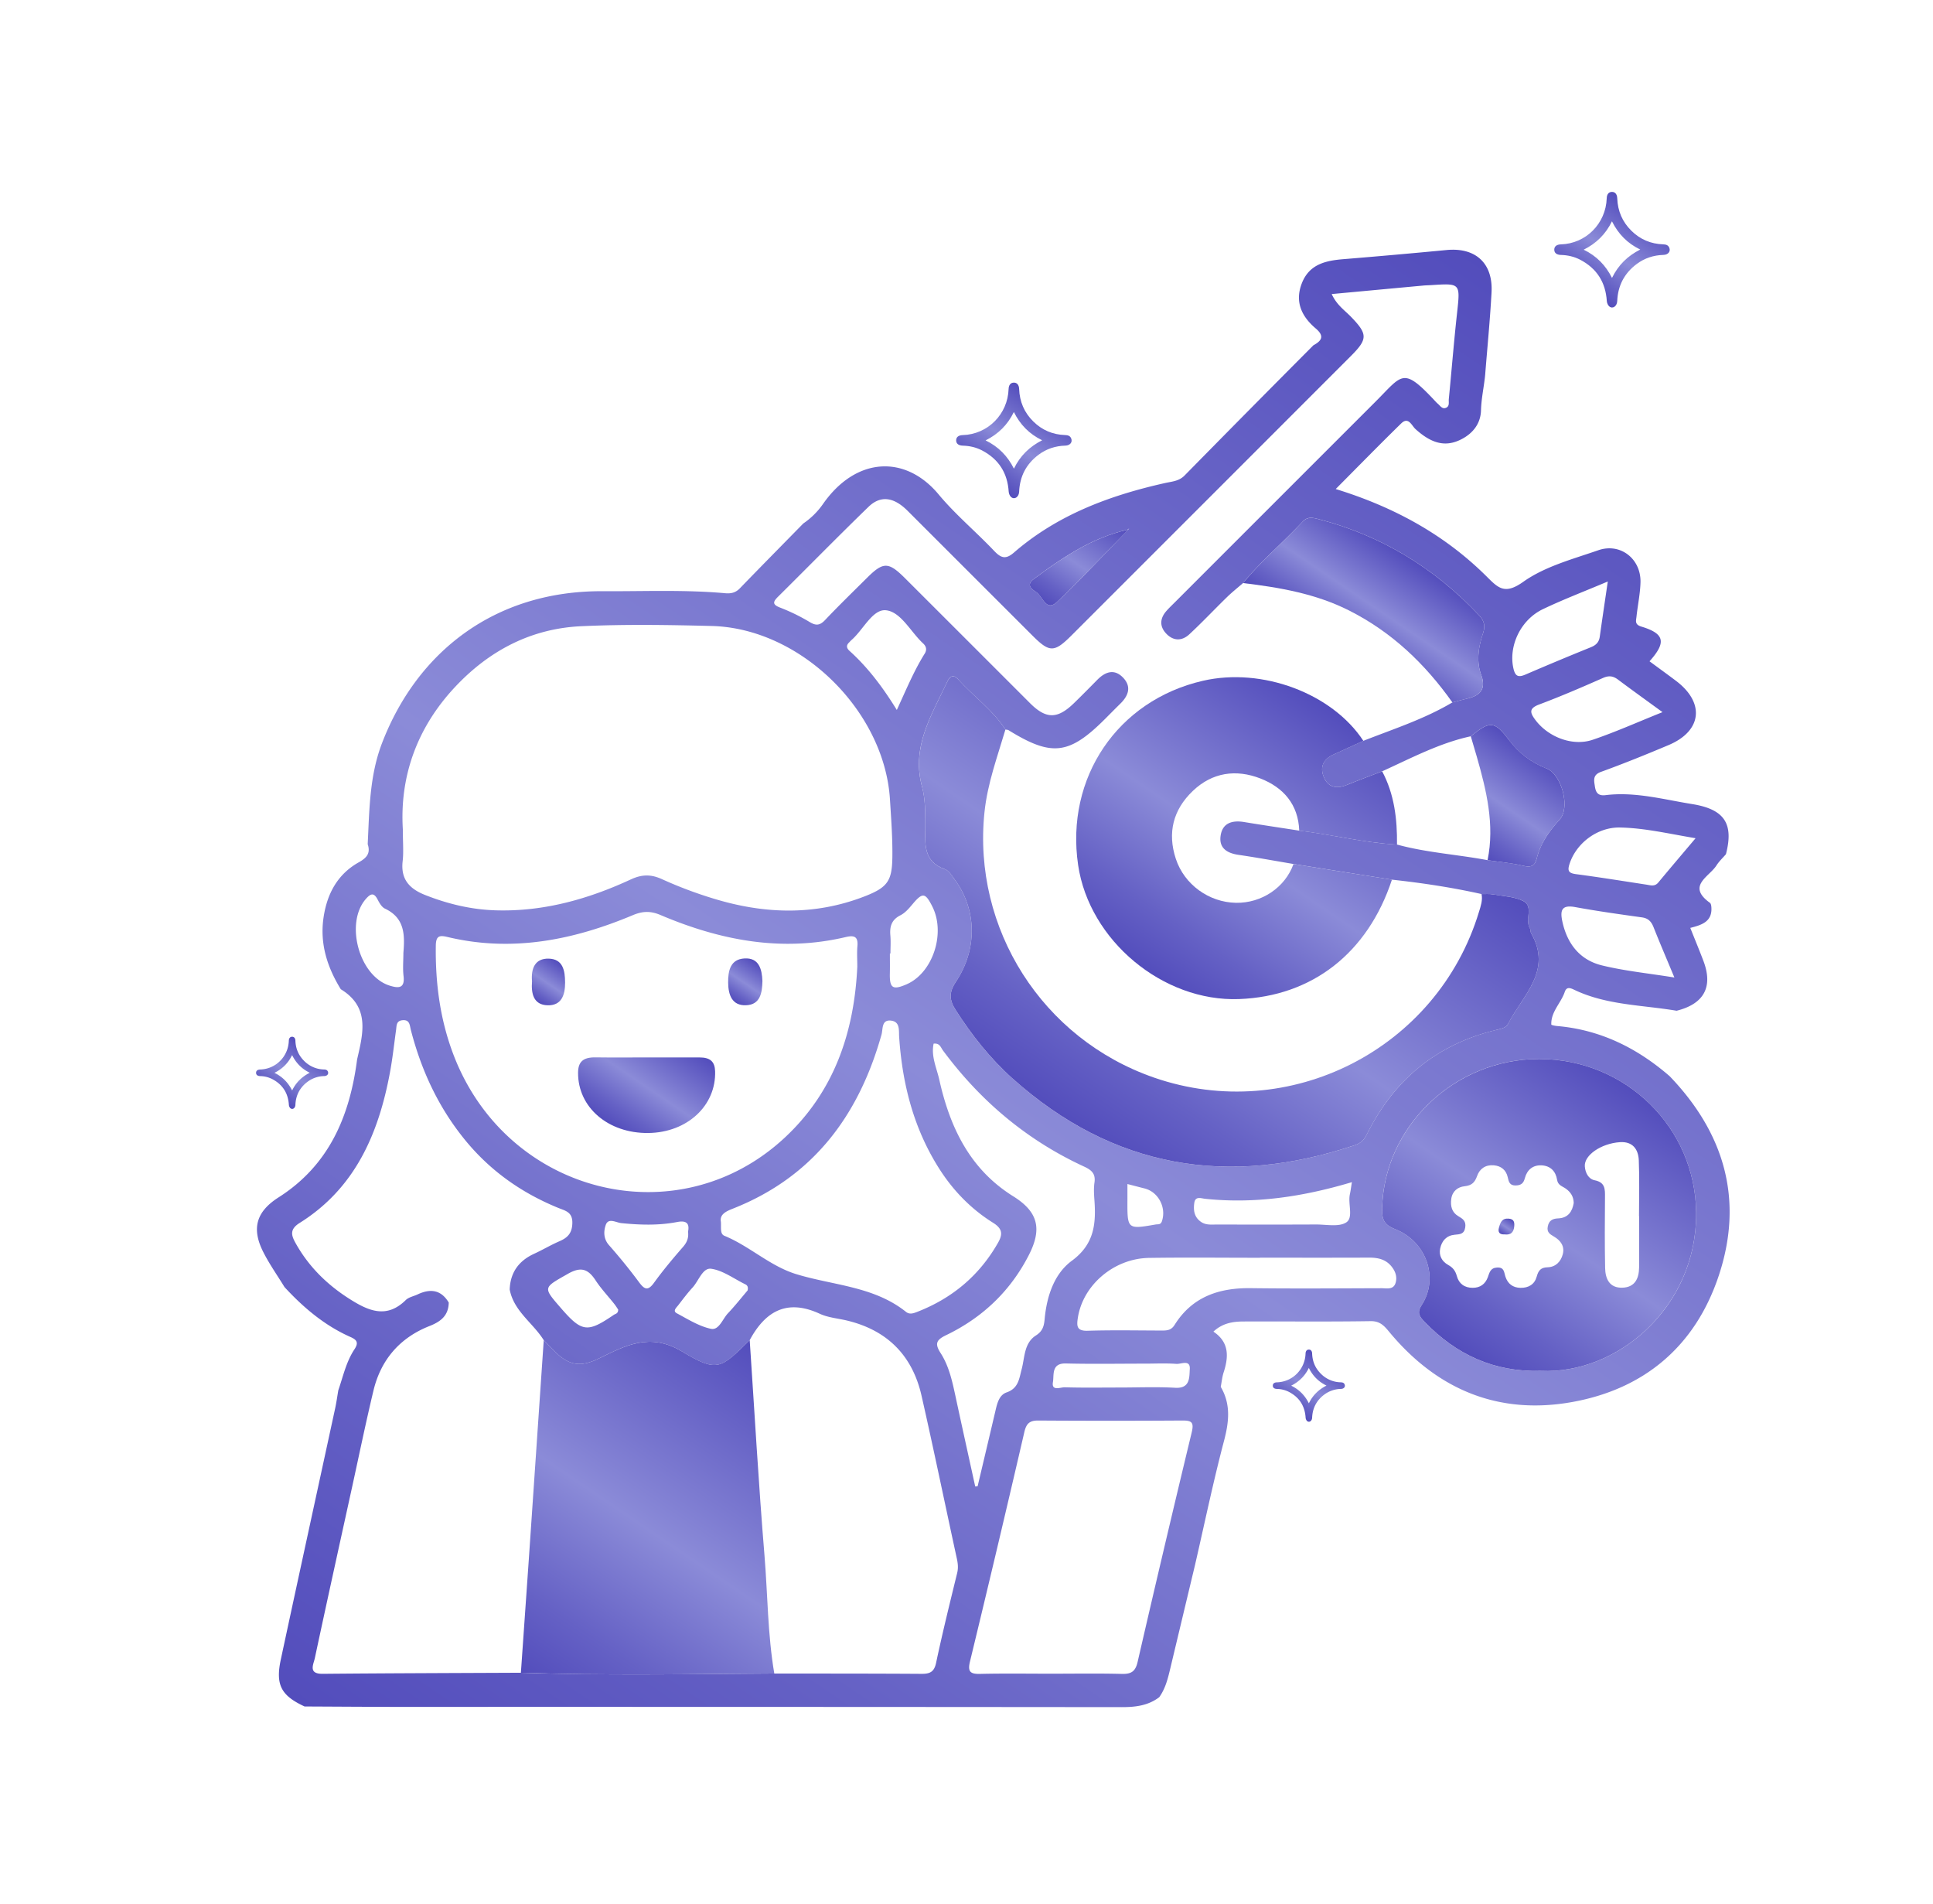
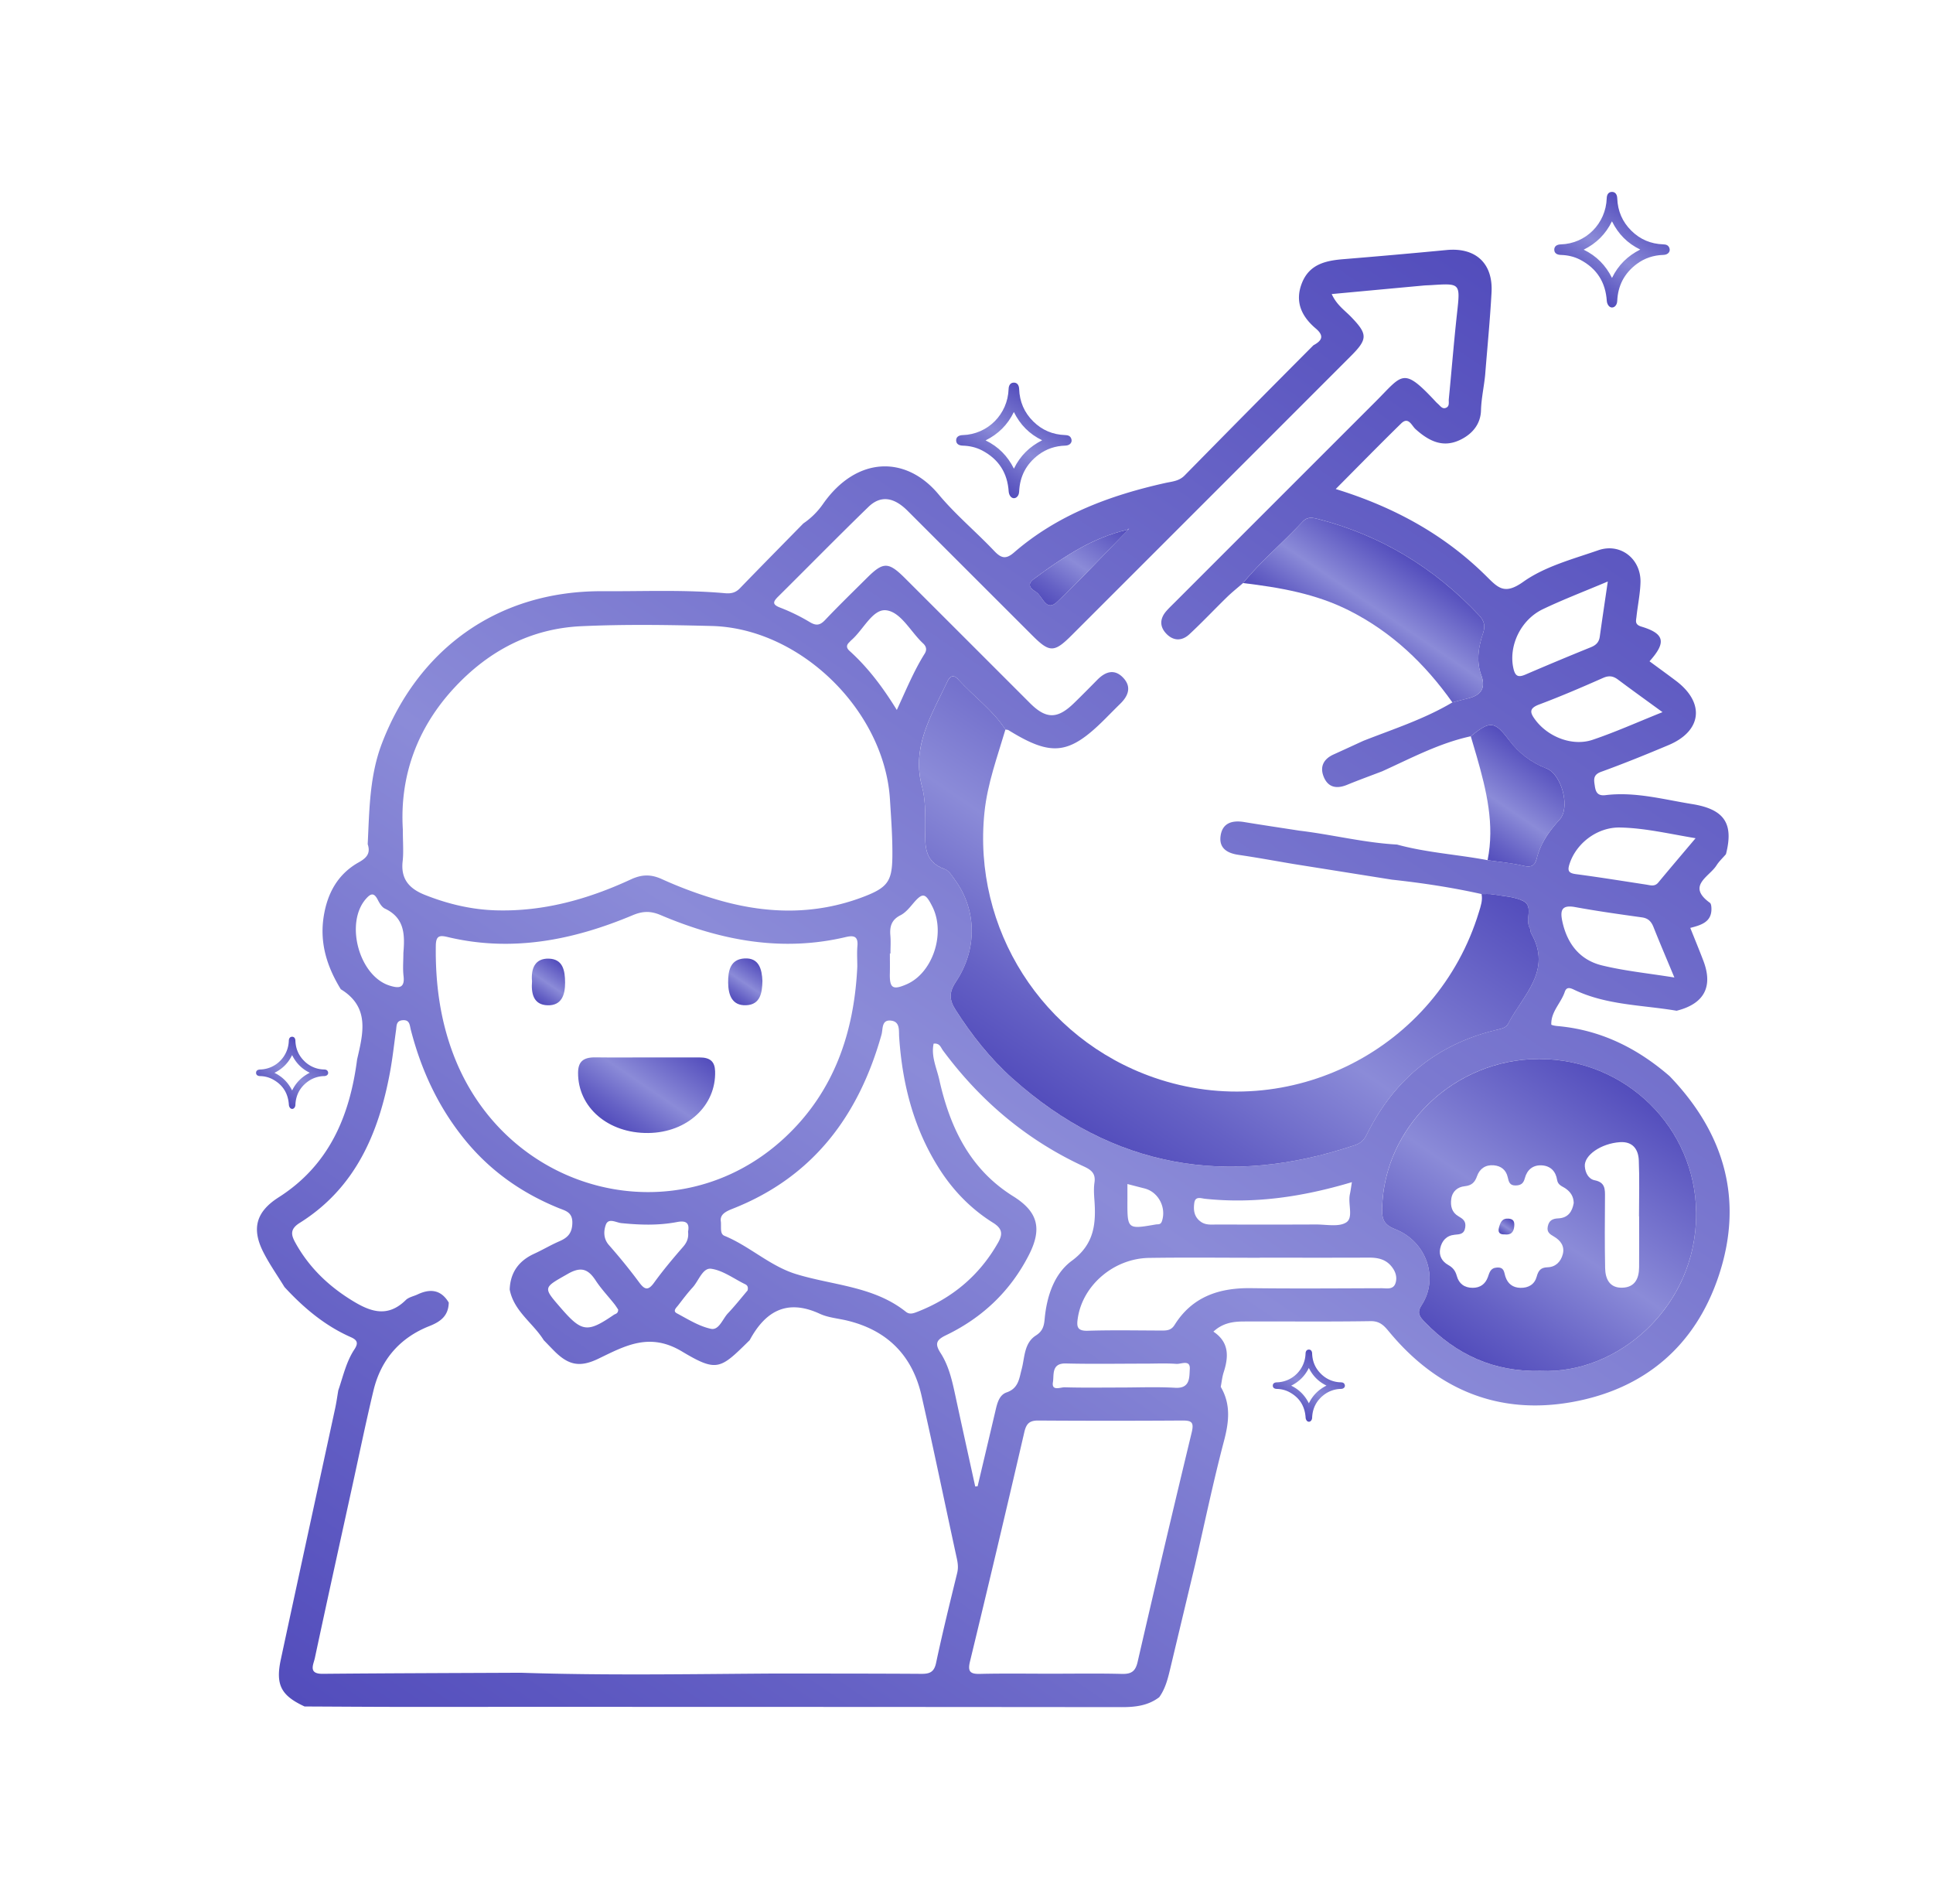
<svg xmlns="http://www.w3.org/2000/svg" xmlns:xlink="http://www.w3.org/1999/xlink" id="Layer_1" data-name="Layer 1" viewBox="0 0 4088.57 4026.96">
  <defs>
    <style>.cls-1{fill:url(#linear-gradient);}.cls-2{fill:url(#linear-gradient-2);}.cls-3{fill:url(#linear-gradient-3);}.cls-4{fill:url(#linear-gradient-4);}.cls-5{fill:url(#linear-gradient-5);}.cls-6{fill:url(#linear-gradient-6);}.cls-7{fill:url(#linear-gradient-7);}.cls-8{fill:url(#linear-gradient-8);}.cls-9{fill:url(#linear-gradient-9);}.cls-10{fill:url(#linear-gradient-10);}.cls-11{fill:url(#linear-gradient-11);}.cls-12{fill:url(#linear-gradient-12);}.cls-13{fill:url(#linear-gradient-13);}.cls-14{fill:url(#linear-gradient-14);}.cls-15{fill:url(#linear-gradient-15);}.cls-16{fill:url(#linear-gradient-16);}.cls-17{fill:url(#linear-gradient-17);}</style>
    <linearGradient id="linear-gradient" x1="1037.79" y1="3879.3" x2="3247.68" y2="626.14" gradientUnits="userSpaceOnUse">
      <stop offset="0" stop-color="#534dbc" />
      <stop offset="0.17" stop-color="#6561c5" />
      <stop offset="0.47" stop-color="#8b8bd8" />
      <stop offset="0.62" stop-color="#7b79d0" />
      <stop offset="1" stop-color="#534dbc" />
    </linearGradient>
    <linearGradient id="linear-gradient-2" x1="1138.59" y1="3562.43" x2="1618.35" y2="2856.18" xlink:href="#linear-gradient" />
    <linearGradient id="linear-gradient-3" x1="2424.1" y1="2052.27" x2="2805.98" y2="1490.1" xlink:href="#linear-gradient" />
    <linearGradient id="linear-gradient-4" x1="2226.73" y1="2347.67" x2="2746.63" y2="1582.33" xlink:href="#linear-gradient" />
    <linearGradient id="linear-gradient-5" x1="3069.02" y1="2843.43" x2="3441.34" y2="2295.35" xlink:href="#linear-gradient" />
    <linearGradient id="linear-gradient-6" x1="2854.48" y1="1385.96" x2="2990.58" y2="1185.61" xlink:href="#linear-gradient" />
    <linearGradient id="linear-gradient-7" x1="3109.08" y1="1793.63" x2="3246.14" y2="1591.88" xlink:href="#linear-gradient" />
    <linearGradient id="linear-gradient-8" x1="2213.88" y1="1277.43" x2="2340.71" y2="1090.72" xlink:href="#linear-gradient" />
    <linearGradient id="linear-gradient-9" x1="2384.87" y1="1121.03" x2="2387.69" y2="1116.88" xlink:href="#linear-gradient" />
    <linearGradient id="linear-gradient-10" x1="1297.76" y1="2383.39" x2="1428.28" y2="2191.25" xlink:href="#linear-gradient" />
    <linearGradient id="linear-gradient-11" x1="1549.47" y1="2115.91" x2="1603.41" y2="2036.49" xlink:href="#linear-gradient" />
    <linearGradient id="linear-gradient-12" x1="1132.57" y1="2116.1" x2="1186.29" y2="2037.01" xlink:href="#linear-gradient" />
    <linearGradient id="linear-gradient-13" x1="3176.19" y1="2610.63" x2="3197.83" y2="2578.78" xlink:href="#linear-gradient" />
    <linearGradient id="linear-gradient-14" x1="2086.85" y1="1016.05" x2="2202.32" y2="846.07" xlink:href="#linear-gradient" />
    <linearGradient id="linear-gradient-15" x1="3351.9" y1="612.74" x2="3467.37" y2="442.76" xlink:href="#linear-gradient" />
    <linearGradient id="linear-gradient-16" x1="2732.4" y1="2983.19" x2="2804.49" y2="2877.08" xlink:href="#linear-gradient" />
    <linearGradient id="linear-gradient-17" x1="581.88" y1="2321.62" x2="653.96" y2="2215.51" xlink:href="#linear-gradient" />
  </defs>
  <title>Primera SERVICE</title>
  <path class="cls-1" d="M777.74,1785.21c3.56-71.94,3.73-144.21,30.07-213.12C882,1378.2,1047.1,1248.9,1275.15,1250.24c86.18.5,172.46-3.48,258.5,4.25,12.52,1.12,22.25-1,31.32-10.4,44.48-46,89.43-91.49,134.22-137.17a160.72,160.72,0,0,0,41.67-41.29c70.75-100.93,175.16-103.36,244.42-20.12,35.59,42.78,79.06,78.91,117.48,119.46,14.62,15.42,24.58,18.52,41.91,3.51,92.15-79.85,202.49-120.79,319.56-147,14.27-3.19,29.35-3.75,41.33-15.94q135.77-138.18,272.51-275.39c17.81-9.63,23.75-19.56,4.87-35.57-29.74-25.22-44.79-56.33-29.28-95.79,15.69-39.94,50-47.63,87.62-50.71q109.42-8.94,218.7-19.37c61.05-5.75,98.18,27.94,94.83,89.56-3.15,57.94-8.85,115.74-13.42,173.61-2.35,25.35-8.19,50.13-8.88,75.91-.74,27.31-16.28,48-40.85,60.81-33.34,17.38-63.09,10.22-97.85-21.37-7.95-7.22-14.7-26.81-30.08-11.8-46.11,45-91.14,91.13-138.5,138.73,123.53,38.06,229.92,96.44,318.46,184.19,25,24.8,38.56,40.25,78.25,12,45.68-32.48,104.3-47.85,158.67-66.73,46.78-16.24,90.49,18.15,89.25,67.85-.62,24.29-5.89,48.44-8.47,72.71-.9,8.49-4.19,16.53,10.26,20.88,49.17,14.78,53.39,33.21,17.31,73.39,18.78,13.85,37.53,27.4,56,41.33,61.66,46.5,54.95,106.15-15.86,135.93-47.12,19.83-94.55,39.07-142.59,56.5-18,6.52-15,17.71-13.18,30.31s6,21,22.47,19c62.38-7.71,122.57,9.09,183.29,18.86,68.39,11,88.3,41.22,71.52,106-6.74,7.87-14.52,15.07-20,23.72-15.34,24.22-63.74,43.13-13.89,79.1,2.24,1.62,2.9,6.36,3.11,9.73,1.93,30.59-21.17,37.28-44.64,43.3,9.71,24.34,19,46.75,27.61,69.38,21.09,55.17,1.7,91.27-56.54,105.83-73-12.39-148.72-11.61-217.35-44.71-9-4.33-15.73-5.48-19.22,4.85-8,23.74-29.42,41.9-28.47,69,0,1.24,8.18,2.82,12.64,3.21,91.49,7.94,169.19,46.67,237.7,106.06,116.22,120.91,157.25,262.3,103.54,422.73-49.53,147.94-156.79,238.78-309.56,266.28-154.73,27.86-284-25.36-385-145.75-11.37-13.56-20-25.61-41.55-25.26-89.65,1.45-179.34.34-269,.72-22.17.1-44,3.3-63.45,21.44,33.66,22.45,32.39,53.06,21.65,86.16-3.19,9.84-4.14,20.39-6.13,30.62,21.74,37.09,17.46,74.26,6.82,114.6-22.8,86.46-41,174.13-61.06,261.31q-26.24,109.65-52.43,219.33c-5.09,21.44-10.3,42.74-23.43,61.06-23.46,17.83-50.21,21-79,21q-757.86-.71-1515.73-.5c-71,0-142-.57-213-.88-49.58-23-61.79-45.56-50.25-99.42,38-177.19,76.67-354.24,115-531.37,2.7-12.46,4.4-25.13,6.56-37.71,10.17-29.37,16.64-60.37,34.08-86.66,8.87-13.38,6.16-19.79-7.75-25.93-54.94-24.27-99.8-62.13-140.13-105.88-15.1-24.67-31.94-48.45-44.94-74.18-25.2-49.92-14.69-85.43,32.57-115.55,106.85-68.09,150.5-171.89,166-291.83,12.79-55.09,27.3-110.59-34.58-148.27C692,2045,676,1995.18,684.48,1939.39c7.56-49.82,29.67-90.84,74.45-115.88C775.93,1814,784.11,1804.24,777.74,1785.21Zm1606.57-664.87c-75.41,17.23-137.9,59-198.29,104.64-16.16,12.21-3.47,21.38,5.21,26.75,14.16,8.76,21,43.54,44.91,20.92,51.39-48.67,99.61-100.69,149.12-151.35l3.14-3.94ZM3146.45,1819c25.15,3.75,50.7,5.89,75.32,11.83,16.1,3.88,24.69.46,28.49-14.9,8-32.51,26.42-58.24,48.65-82.86,23.19-25.69,4-95.8-27.94-108.06-32.37-12.44-58.61-32.89-79.32-60.16-30.35-40-39.88-41.23-80.74-7.84-66.54,14.4-126.14,46.33-187.4,74.08-24.75,9.48-49.69,18.51-74.21,28.59-21.51,8.84-39.66,6.1-49.13-16.2-9.09-21.44-1.13-38.24,20.54-48,21.05-9.5,42-19.23,63-28.85,63.66-25,129.06-46,188.29-81.25,11.13-2.88,22.21-5.92,33.38-8.61,27-6.51,37.92-21.23,27.62-49.27-10.93-29.79-5.72-59.73,3.9-88.65,5.06-15.23,2.52-25.94-8.42-37.57-94.6-100.61-207.89-169.43-341.9-204.06-12.47-3.22-22-4.08-31.4,6-41.28,43.92-87.62,83-125.92,129.77-11.37,9.89-23.23,19.27-34,29.76-26.7,26-52.27,53.21-79.57,78.57-15.93,14.8-34.42,14.48-49.57-2.07-13.9-15.2-12.51-31.78.88-47.08,6.13-7,13-13.41,19.54-20q211.3-211.32,422.67-422.59c57.85-57.73,57.7-74.94,127-.68a59,59,0,0,0,5,4.92c5.09,4.3,9.22,11.92,17.3,8.57s5.29-12,5.92-18.42c5.9-60.25,10.71-120.62,17.32-180.79,7.08-64.36,7.78-64.27-54.4-60.25-5.81.38-11.65.41-17.45,1-63.35,5.84-126.69,11.74-193.15,17.92,10.48,23.09,27.34,34.23,40.71,48,35.51,36.71,35.91,47-.28,83.19q-295.3,295.4-590.73,590.66c-36.51,36.5-46.46,36.57-82.44.62q-132.3-132.15-264.55-264.35c-29.25-29.11-57.05-32.76-82.6-8-64.39,62.45-127.2,126.52-190.92,189.66-11,10.89-13,16.74,4.36,23.38a403.77,403.77,0,0,1,62.53,30.58c13.6,8.13,21.67,6.85,32.45-4.53,28.84-30.44,59-59.65,88.72-89.22,34.35-34.13,45.23-34,80.4,1.07Q2046.67,1355,2178.9,1487.24c34,33.85,57.93,33.48,92.62-.21,16.72-16.22,33.08-32.83,49.44-49.42,17-17.26,36.14-23.86,54.62-4.48,18.19,19.08,11.2,38.21-6,55-10.83,10.59-21.42,21.42-32.13,32.13-76.06,76-112.87,80.34-204.08,24-1.86-1.15-4.49-1-6.77-1.5-26.85-41.36-67.3-69.92-99.81-106-10.58-11.73-17.82-6.62-23.36,5.19-32.94,70.08-76.06,137.08-53.26,221.44,7.14,26.44,6.88,55.34,6.9,83.12,0,37.3-5.3,75,41.43,91.56,8.71,3.08,15.17,14.19,21.31,22.59,46,63,48.13,146.39,1.84,215.86-15,22.48-13.63,38.49-.27,59.37,34.1,53.3,73,102.58,120.15,144.67,213.36,190.73,456.47,230.54,724.57,141,11.53-3.85,18.82-10.44,24.65-22.17,57.7-116.18,148.75-191.65,275.78-221.81,9.47-2.25,19-4.08,23.55-12.94,30.84-60,94.28-112,48.19-191.51-1.66-2.86-.64-7.31-2.35-10.11-11.07-18.06,8.31-46-13.7-57.39-18.86-9.72-42.52-10.36-64.2-14.23-7.91-1.41-16.22-.54-24.34-.71-62.57-14-125.87-23.51-189.57-30.44L2736,1827.12c-38.86-6.54-77.62-13.7-116.6-19.38-24-3.51-41.28-14.31-37.7-40,3.82-27.45,24.51-33.52,49.72-29.37,38.85,6.39,77.81,12.17,116.73,18.21,69.15,8.24,137,25.58,206.78,29.43C3017.68,1803.19,3082.78,1807,3146.45,1819ZM949.18,2754.54c-.57,27.21-16.2,40-40.62,49.61-62.64,24.65-102.94,71.08-118.65,136.64-16.26,67.85-30.32,136.22-45.26,204.38-26.41,120.43-53,240.81-78.74,361.37-2.85,13.33-14.56,33.39,16.5,33.11,139.76-1.26,279.53-1.6,419.3-2.27,178.67,6,357.36,2.79,536,1.65,103.66.13,207.32,0,311,.67,17.56.11,27.06-3.45,31.24-23.13,13.51-63.66,29.13-126.87,44.6-190.09,2.63-10.74,1.56-20.25-.72-30.71-25-114.71-48.66-229.74-74.65-344.24-19.26-84.89-72.31-138.44-157.6-158.93-19.21-4.62-39.83-6.14-57.42-14.26-69.22-32-115.16-6-148.44,55.7-62.25,61.28-68.53,68.59-143.34,23.87-68.3-40.83-119.48-12.28-176.37,15.22-39.52,19.11-63.66,14.12-94.15-16.65-7.33-7.4-14.52-14.94-21.78-22.41-22.76-36.53-63.22-61.14-72-107.05,1.29-36.23,19.24-60.81,51.92-75.77,18-8.22,35-18.46,53.14-26.29,17.58-7.59,27.05-17.18,27.45-38.76.42-23.26-14.94-25.77-29.54-31.73-77.77-31.74-144.14-78.42-197.69-144.09-56.24-69-92.36-147.09-114.39-232.5-2.55-9.88-2.05-21.93-17.78-20.37-13.33,1.32-12.18,11.58-13.45,20.64-4.15,29.84-7.37,59.85-12.86,89.45-24.08,129.83-73.7,245.08-191,318.52-21.81,13.66-17.67,26.54-8.67,42.71,27.75,49.87,67,88.36,115.28,118.77,39.56,24.94,77.53,41.31,117.79,1.64,6.22-6.13,16.63-7.95,25-11.92C910.07,2724.67,932.84,2727.25,949.18,2754.54ZM852.06,1753.81c0,27.93,1.85,47.94-.4,67.48-4.37,38,14.33,58.24,47.39,71.3,48,19,97.52,30.87,149,32.48,101,3.15,195.64-23.39,286.24-65.34,23.31-10.79,42.52-11.22,66-.49a887.69,887.69,0,0,0,107.55,40.59c107.29,33.1,214.74,37.05,321.16-4.36,48.54-18.88,57.8-32.76,58.48-82.82.56-40.73-2.57-81.24-5.07-121.88-11.55-187.5-189.06-362.28-377.18-367-92-2.32-184.19-3.77-276,.5-105.61,4.9-194.2,51.23-266.45,128.22C881.07,1539.5,845.33,1643.17,852.06,1753.81Zm961.25,290.35c0-15.38-1-29.45.24-43.32,1.82-20.3-6.74-23.46-24.6-19.23-136.12,32.18-265.82,6.88-391.66-46.51-21.21-9-37.88-8.57-59,.3-125.92,52.83-255.57,78.62-391.67,46.08-17-4.07-24.52-2.7-24.81,18.38-1.11,80.07,9.29,158,38.25,232.85,113.64,293.63,473.42,383.36,699.52,173.36C1764.43,2308.67,1806.83,2182.9,1813.31,2044.16ZM3259,2899c162,7.43,329.77-134.16,328.59-333.6-1.08-181.17-149.33-325.86-332.12-325.94-178.69-.07-327.87,142-332.05,315.53-.52,21.72,2.54,34.63,27,44.15,67.44,26.22,93.49,104.46,56.4,161.09-11.07,16.9-3.12,25.28,6.91,35.66C3080.16,2864.58,3159.91,2901.8,3259,2899ZM2222.72,3539.41c50.06,0,100.15-.85,150.18.43,19.64.5,28.65-5,33.29-25.18q55.91-242.88,114.35-485.15c5.36-22.11,0-25.63-20.19-25.49q-151.93,1-303.87,0c-18.73-.14-25.63,6.14-29.9,24.58q-56.22,242.79-114.93,485c-5,20.74-.15,26.7,20.88,26.23C2122.57,3538.64,2172.65,3539.41,2222.72,3539.41Zm-697.94-955.57c.87,13.23-2.08,25.61,7.57,29.57,53.41,21.92,96.25,64,151.71,81,78.29,24,164.13,25.52,232.06,79.68,7.41,5.92,14.9,3.61,23,.5,74.44-28.76,132.15-76.79,171.81-146.47,10.59-18.6,9.23-30-10.63-42.43-47-29.36-85-68.72-114.63-115.7-53.49-84.72-77.29-178.47-83.85-277.45-.88-13.4,2.19-31.39-16.24-34.09-21.53-3.15-17.7,17.51-21.06,29.47-48.08,171-144.35,300.74-314,367.86C1535.73,2561.59,1521.85,2568,1524.78,2583.84Zm537.94,559.62,5.08-.46c12.47-52.68,25-105.35,37.35-158.07,3.79-16.22,7.69-34.77,24-40.4,25.12-8.68,26.45-29,31.76-48.85,6.78-25.33,4.86-55.48,30.37-71.67,14.1-9,16.93-19.71,18.27-34.4,4.37-48,19.95-95.82,57.59-123.5,48.48-35.67,51.33-79.85,47.55-130.47-.86-11.59-1.41-23.5.27-34.9,2.73-18.5-6-26.41-21.83-33.69-121.05-55.77-219.73-139-298.87-245.94-4.43-6-6.46-15.64-19.53-14.07-5.72,26.81,6.46,51.48,12,76.26,22.47,100.52,64.51,189.22,156.24,246.43,52.57,32.78,61.73,68.54,33.21,124.28-39,76.3-98.21,132.47-174.94,169.45-20.94,10.08-24.52,18-11.66,38,17.8,27.63,24.69,60,31.57,91.92C2034.78,3016.77,2048.84,3080.1,2062.72,3143.46Zm602-483.8v.18c-78.08,0-156.17-.92-234.23.26-74.56,1.13-140.05,57.6-150.69,126.72-2.67,17.39-2.53,28.08,20.9,27.35,52.38-1.64,104.86-.58,157.3-.46,10.75,0,19.42-.71,26.43-11.9,37.27-59.59,94-78.6,161.42-77.72,92,1.19,184.12.4,276.18.14,11,0,25.19,3.81,29.79-11.15,4-12.95-.49-25.28-9.28-35.72-12.38-14.71-28.77-17.92-47.08-17.84C2818.54,2659.86,2741.62,2659.66,2664.71,2659.66Zm876.83-592.53c-16.59-39.89-30.74-72.89-44-106.24-4.72-11.92-11.09-19-24.63-20.9-47.17-6.58-94.38-13.18-141.22-21.76-28.23-5.17-32.25,6.45-27.17,30.13,10.15,47.39,37,81.74,83.81,93.19C3436.56,2053.33,3486.42,2058.25,3541.54,2067.13ZM3400.72,1229.7c-49.86,21.07-94.28,38-137.08,58.42-47.48,22.61-72.85,77.85-62.72,124.58,3.82,17.62,10.29,20.41,25.84,13.72q68.76-29.6,138.16-57.7c10.87-4.4,17.17-10.59,18.81-22.31C3388.84,1309.76,3394.36,1273.16,3400.72,1229.7ZM3516.43,1506c-35.81-26.11-65.1-47.1-93.93-68.7-10.32-7.73-19.21-9.23-31.8-3.67-44.63,19.74-89.53,39.05-135.2,56.19-22.08,8.29-19.31,17.43-8.06,32.53,26.76,35.91,78.15,56.54,121.07,42.14C3416.6,1548.31,3463.07,1527.32,3516.43,1506Zm70,266.61c-56.62-9.47-107.51-21.6-159.71-22.66-48.15-1-92.24,33-106.62,76.06-5,15-3.06,20.4,13.41,22.57,49.58,6.53,99,14.54,148.41,22.1,9.09,1.38,17.94,4.82,25.59-4.38C3532.57,1836.09,3558,1806.23,3586.43,1772.57Zm-726.95,727.32c-104.58,31.2-206.29,46.18-310.87,35.13-8-.84-20.28-6-22.43,8.38-2.32,15.44-.54,30.24,14,40.4,10.45,7.31,22.25,5.67,33.75,5.69,69.83.1,139.67.23,209.5-.1,21.9-.1,48.69,5.8,64.3-4.54,15.27-10.12,3.06-39,7.44-59.26C2856.62,2518.94,2857.45,2512.15,2859.48,2499.89ZM1896.9,1501.38c20-43.36,36.21-82.8,58.86-118.94,5.11-8.16,3.68-15.38-3.26-21.8-26.36-24.37-47-66.85-78.56-70.1-28.31-2.92-48.08,41.61-73.35,63.33-1.75,1.51-3.18,3.39-4.84,5-6.57,6.4-4.85,12.18,1.23,17.67C1835.91,1411.69,1867.2,1453.24,1896.9,1501.38ZM1455.32,2604.64c3.87-19.2-5.2-23.86-23.23-20.39-39.1,7.51-78.44,6.26-117.89,2.3-11.24-1.13-27.47-12-33,4-4.42,12.82-5.15,28.91,6.79,42.46,22.22,25.24,43.58,51.36,63.57,78.39,11.71,15.84,19,19,32,1,19-26.28,40-51.24,61.3-75.73C1453.21,2627.09,1456.89,2617.43,1455.32,2604.64Zm428.13-588.32h-1.22c0,13.91.29,27.81-.06,41.71-.79,31.7,6,36.27,35.42,23.49,55.3-24,83-107.59,54.48-164.35-15-29.89-20.85-30.31-42.18-4.81-7.35,8.78-15.52,18.24-25.41,23.23-18.68,9.43-22.89,23.6-21.24,42.51C1884.35,1990.75,1883.45,2003.58,1883.45,2016.32Zm-1030.23-1.1c3.16-38,3.06-74-39.05-93.77-6.61-3.11-11.55-11.67-15.2-18.77-8-15.63-14.87-13.43-25.16-1.62-44.62,51.18-14.28,163.1,50.33,183.21,17.44,5.43,32.67,7.17,29.43-20.17C851.66,2048,853.22,2031.52,853.22,2015.22Zm1514,919c39.57,0,79.24-1.7,118.68.54,31.85,1.8,29.53-22.33,30.68-39.23,1.44-21.26-18.28-10.55-28.35-11.3-22-1.65-44.19-.51-66.3-.51-55.87,0-111.75,1-167.59-.37-31-.75-24.63,24.49-27.2,39.25-3.49,20.07,16,10.86,24.88,11.13C2290.34,2934.9,2328.77,2934.23,2367.17,2934.22Zm-786-205.15c1.91-7.85-.71-11.17-5.23-13.36-23.81-11.57-46.8-29.16-71.74-32.63-18.07-2.51-26.38,25.57-39.35,39.68-10.93,11.89-20.62,24.94-30.54,37.72-3.84,5-12,11.83-2.75,16.78,23.38,12.46,46.84,27.41,72.09,32.8,17.12,3.66,24.62-20.88,36.12-32.94C1554.84,2761.27,1568.42,2744,1581.14,2729.07Zm-273.61,40.39c-2.06-3-5-7.85-8.53-12.27-13-16.41-27.66-31.77-39.07-49.23-15.86-24.27-30.89-30.14-58.82-14.19-52.29,29.86-53.47,27.78-15,72.19,44.53,51.34,56.09,52.85,112,14.62C1301.7,2778.17,1307.51,2778.23,1307.53,2769.46Zm1077.06-265.6c0,13.6,0,23.87,0,34.13-.25,61.74-.19,61.82,59.73,51.45,5-.87,10.55,1.09,13.25-7,9.66-28.8-7.36-61.75-36.7-69.22C2410.87,2510.72,2400.91,2508.1,2384.59,2503.86Z" />
-   <path class="cls-2" d="M1150.1,2834.07c7.26,7.47,14.45,15,21.78,22.41,30.49,30.77,54.63,35.76,94.15,16.65,56.89-27.5,108.07-56.05,176.37-15.22,74.81,44.72,81.09,37.41,143.34-23.87,10.2,151.76,18.74,303.67,31.24,455.25,6.86,83.24,6.67,167.11,20.77,249.74-178.68,1.14-357.37,4.35-536-1.65q8.41-120.12,16.8-240.23Q1134.4,3065.63,1150.1,2834.07Z" />
-   <path class="cls-3" d="M2944.14,1860.26c-51.1,155-168.58,246.73-323.39,252.5-160.9,6-316.83-123.8-340.34-283.32-27.25-184.89,83.29-348.19,263.82-389.76,125.39-28.88,273.6,26.56,339.46,127-21,9.63-41.93,19.36-63,28.86-21.67,9.77-29.63,26.57-20.54,48,9.47,22.3,27.62,25,49.13,16.2,24.52-10.08,49.46-19.11,74.21-28.59,25.83,48.54,31.93,101.06,31.38,154.94-69.78-3.85-137.63-21.19-206.79-29.43-2-55.71-33.64-91.55-82.27-110.45-51.32-19.93-101.64-13-142.87,26.43-41.61,39.76-54.08,88.4-35.86,143.63,17.9,54.25,69.93,91.91,127.19,92.9,54.38.94,103.92-32.46,121.67-82Z" />
+   <path class="cls-3" d="M2944.14,1860.26Z" />
  <path class="cls-4" d="M2126.63,1542.72c-17,57.71-38,113.88-44.32,174.92-25.56,246.17,122.14,479.14,358.55,561.13,286.61,99.41,599.45-60.2,687.46-350.63,3.73-12.29,8-24.32,5.38-37.44,8.13.17,16.44-.7,24.35.71,21.68,3.87,45.34,4.51,64.2,14.23,22,11.34,2.63,39.33,13.7,57.39,1.71,2.8.69,7.25,2.35,10.11,46.09,79.49-17.35,131.47-48.19,191.51-4.56,8.86-14.08,10.69-23.55,12.94-127,30.16-218.08,105.63-275.78,221.81-5.83,11.73-13.12,18.32-24.65,22.17-268.1,89.53-511.21,49.72-724.57-141-47.1-42.09-86-91.37-120.15-144.67-13.36-20.88-14.71-36.89.27-59.37,46.29-69.47,44.18-152.87-1.84-215.86-6.14-8.4-12.6-19.51-21.31-22.59-46.73-16.51-41.4-54.26-41.43-91.56,0-27.78.24-56.68-6.9-83.12C1927.4,1579,1970.52,1512,2003.46,1442c5.54-11.81,12.78-16.92,23.36-5.19C2059.33,1472.8,2099.78,1501.36,2126.63,1542.72Z" />
  <path class="cls-5" d="M3259,2899c-99.06,2.8-178.81-34.42-245.23-103.11-10-10.38-18-18.76-6.91-35.66,37.09-56.63,11-134.87-56.4-161.09-24.5-9.52-27.56-22.43-27-44.15,4.18-173.5,153.36-315.6,332.05-315.53,182.79.08,331,144.77,332.12,325.94C3588.74,2764.84,3420.92,2906.43,3259,2899Zm69.65-354.87c-.27-14.22-6.91-23.39-16.76-30.49-7.2-5.19-16.59-6.87-18.44-18.69-2.79-17.84-13.87-29.6-32.72-30.56s-30.94,9.84-35.5,27.28c-2.92,11.18-8.45,15-19.38,15.26-12.69.23-14.57-7.53-16.79-17.46-3.39-15.16-13.86-23.85-29.52-25.18-17.39-1.47-29.87,7.22-35.29,22.68-4.82,13.72-11.42,20-26.54,21.62-14.21,1.51-25.86,10.37-28.1,26.81-2,15,1.15,28.32,14.75,36.36,9.55,5.65,16.86,10.2,14.83,23.77-2.2,14.72-11.52,14.58-22.38,15.61-17.25,1.65-27.2,12.77-30.59,28.92-3.24,15.4,3.87,27.72,17,35,9.91,5.52,15.19,12.39,18.16,23.32,4.42,16.28,16.19,25,33.54,25,15.78,0,26.63-7.8,32-22.31,3.65-9.91,5.27-19.74,19.46-20.58,15.81-.95,14.7,10.22,18,19.85,4.94,14.4,15.37,22.69,31.39,23.09,17.34.43,30.1-7.44,34.51-23.54,3.62-13.19,8.58-19.51,23.07-19.94,16.91-.51,27.95-11.69,32.14-27.51,4.52-17.09-4.8-29.4-18.78-37.51-8.71-5-15.28-9.27-13-21.06,2.48-12.77,10-16.84,22-17.32C3316.94,2575.7,3325.65,2561.82,3328.62,2544.13Zm138.4,27.95h-.31c0-39.52,1.23-79.09-.46-118.53-1-23.34-13.09-40-39.9-38.19-39.7,2.69-75.83,27.49-74.27,51,.9,13.7,7.83,27,20.8,29.55,22.51,4.48,22,18.9,21.86,35.86-.39,50-.71,100,.32,149.94.47,22.85,9.37,42.31,36.62,41.39,26.47-.89,35-19.49,35.24-42.94C3467.28,2644.15,3467,2608.11,3467,2572.08Z" />
  <path class="cls-6" d="M3072,1485.39c-57.87-81.62-128.17-148.84-218.53-194.39-70.81-35.69-146.89-48.68-224.21-58,38.3-46.82,84.64-85.85,125.92-129.77,9.42-10,18.93-9.17,31.4-6,134,34.63,247.3,103.45,341.9,204.06,10.94,11.63,13.48,22.34,8.42,37.57-9.62,28.92-14.83,58.86-3.9,88.65,10.3,28-.62,42.76-27.62,49.27C3094.19,1479.47,3083.11,1482.51,3072,1485.39Z" />
  <path class="cls-7" d="M3146.45,1819c15.32-75.37-2.41-147.29-22.85-218.92-4.1-14.39-8.44-28.72-12.68-43.07,40.85-33.39,50.38-32.12,80.73,7.84,20.71,27.27,46.95,47.72,79.32,60.16,31.91,12.26,51.13,82.37,27.94,108.06-22.23,24.62-40.62,50.35-48.65,82.86-3.8,15.36-12.39,18.78-28.49,14.9C3197.15,1824.91,3171.6,1822.77,3146.45,1819Z" />
  <path class="cls-8" d="M2385.27,1121.31c-49.52,50.65-97.74,102.67-149.13,151.34-23.88,22.62-30.75-12.16-44.91-20.92-8.68-5.37-21.37-14.54-5.21-26.75,60.39-45.68,122.88-87.41,198.29-104.64Z" />
  <path class="cls-9" d="M2384.31,1120.34l4.09-3c-1.05,1.31-2.09,2.63-3.13,3.94Z" />
  <path class="cls-10" d="M1367.73,2236.17c37.22,0,74.44.09,111.66,0,23.13-.06,32.5,9.08,33.16,29.15,2.36,72.47-58.65,129.64-141.13,130.65-85.37,1-149.21-54.45-148.72-127.51.15-22.69,10.22-32.81,36.87-32.43C1295.62,2236.53,1331.68,2236.14,1367.73,2236.17Z" />
  <path class="cls-11" d="M1612.64,2074.45c-.55,24.64-4.17,50.15-34.5,51.34-29.66,1.16-37.65-21.51-38-47.71-.31-25.45,4.76-49.52,34.47-51.24C1605.29,2025.07,1611.53,2049.2,1612.64,2074.45Z" />
  <path class="cls-12" d="M1125.33,2075.24c-2.44-26.75,6-48.91,35.65-48,29.87,1,34.16,25.4,34.27,50.65.12,26.32-7.56,48.82-37,48C1128.1,2125,1123.29,2100.68,1125.33,2075.24Z" />
  <path class="cls-13" d="M3182.82,2610.42c-10.82.53-15.15-4.33-12.26-14.64s6.1-19.75,20.18-18.73c11.17.82,12.85,7.07,12.09,16.21C3201.79,2605.89,3195.5,2612,3182.82,2610.42Z" />
  <path class="cls-14" d="M2144.19,809.14c6.89-.19,11.13,4.86,11.44,13.53,1,26.84,10.84,49.87,30,68.72,18.6,18.3,41.13,27.76,67.17,28.65,5.75.19,10.56,1.4,12.94,7.22,3.21,7.85-2.45,14.82-12.35,15.11-20.93.59-40,6.78-56.77,19.36-26,19.5-39.65,45.66-41,78.18-.44,10.72-9.2,17.22-16.59,11.58-3.07-2.35-5.22-7.61-5.48-11.69-2.54-39.55-21.07-68.67-56.06-87.12-12.84-6.77-26.79-9.88-41.32-10.29-8.84-.26-13.8-4.3-13.77-11.2s5-10.82,13.86-11.09c53.11-1.62,95.25-44,97.08-97.53C2133.65,814.17,2137.55,809.33,2144.19,809.14Zm.27,62.16c-13.33,27.35-33,46.59-59.76,60,27.36,13.44,46.48,33,59.88,59.76,13.29-27.33,33.05-46.51,59.69-60C2177.13,917.8,2158,898.45,2144.46,871.3Z" />
  <path class="cls-15" d="M3409.25,405.84c6.88-.2,11.12,4.85,11.44,13.52,1,26.84,10.83,49.87,30,68.72,18.61,18.3,41.13,27.76,67.17,28.65,5.75.2,10.56,1.41,12.94,7.23,3.22,7.85-2.45,14.82-12.35,15.1-20.93.6-40,6.79-56.77,19.36-26,19.51-39.65,45.67-41,78.18-.44,10.73-9.2,17.23-16.59,11.58-3.07-2.35-5.21-7.6-5.48-11.68-2.54-39.55-21.07-68.67-56-87.12-12.85-6.77-26.8-9.88-41.32-10.3-8.85-.25-13.81-4.3-13.77-11.19s5-10.83,13.85-11.1c53.12-1.62,95.25-43.94,97.08-97.53C3398.7,410.87,3402.6,406,3409.25,405.84Zm.26,62.15c-13.33,27.35-33,46.59-59.76,60,27.36,13.44,46.48,33,59.88,59.75,13.3-27.33,33-46.5,59.69-60C3442.18,514.49,3423.05,495.14,3409.51,468Z" />
  <path class="cls-16" d="M2768.2,2854c4.3-.12,7,3,7.15,8.44.61,16.76,6.76,31.14,18.72,42.9a60.85,60.85,0,0,0,41.94,17.89c3.58.12,6.58.87,8.07,4.51,2,4.9-1.53,9.25-7.71,9.43a60.47,60.47,0,0,0-35.44,12.08c-16.22,12.18-24.75,28.51-25.58,48.81-.27,6.69-5.75,10.75-10.36,7.23-1.92-1.47-3.25-4.75-3.42-7.3-1.59-24.69-13.15-42.86-35-54.38a58.16,58.16,0,0,0-25.8-6.43c-5.52-.16-8.61-2.68-8.59-7s3.09-6.76,8.65-6.93c33.15-1,59.46-27.43,60.6-60.88C2761.62,2857.17,2764.06,2854.15,2768.2,2854Zm.17,38.8c-8.32,17.07-20.61,29.09-37.31,37.47,17.08,8.39,29,20.62,37.38,37.31,8.3-17.06,20.64-29,37.27-37.44C2788.77,2921.86,2776.82,2909.78,2768.37,2892.83Z" />
  <path class="cls-17" d="M617.68,2192.46c4.29-.13,6.94,3,7.14,8.44.61,16.76,6.76,31.13,18.72,42.9a60.84,60.84,0,0,0,41.94,17.88c3.58.13,6.59.88,8.07,4.51,2,4.91-1.53,9.26-7.71,9.43a60.58,60.58,0,0,0-35.44,12.09c-16.22,12.18-24.75,28.51-25.58,48.81-.27,6.69-5.74,10.75-10.36,7.22-1.91-1.46-3.25-4.74-3.42-7.29-1.58-24.69-13.15-42.87-35-54.38a58.16,58.16,0,0,0-25.8-6.43c-5.52-.16-8.61-2.69-8.59-7s3.1-6.76,8.65-6.93c33.16-1,59.46-27.43,60.6-60.88C611.09,2195.6,613.53,2192.58,617.68,2192.46Zm.16,38.8c-8.32,17.07-20.61,29.08-37.31,37.47,17.08,8.39,29,20.62,37.39,37.3,8.3-17.06,20.63-29,37.26-37.44C638.24,2260.29,626.29,2248.21,617.84,2231.26Z" />
</svg>